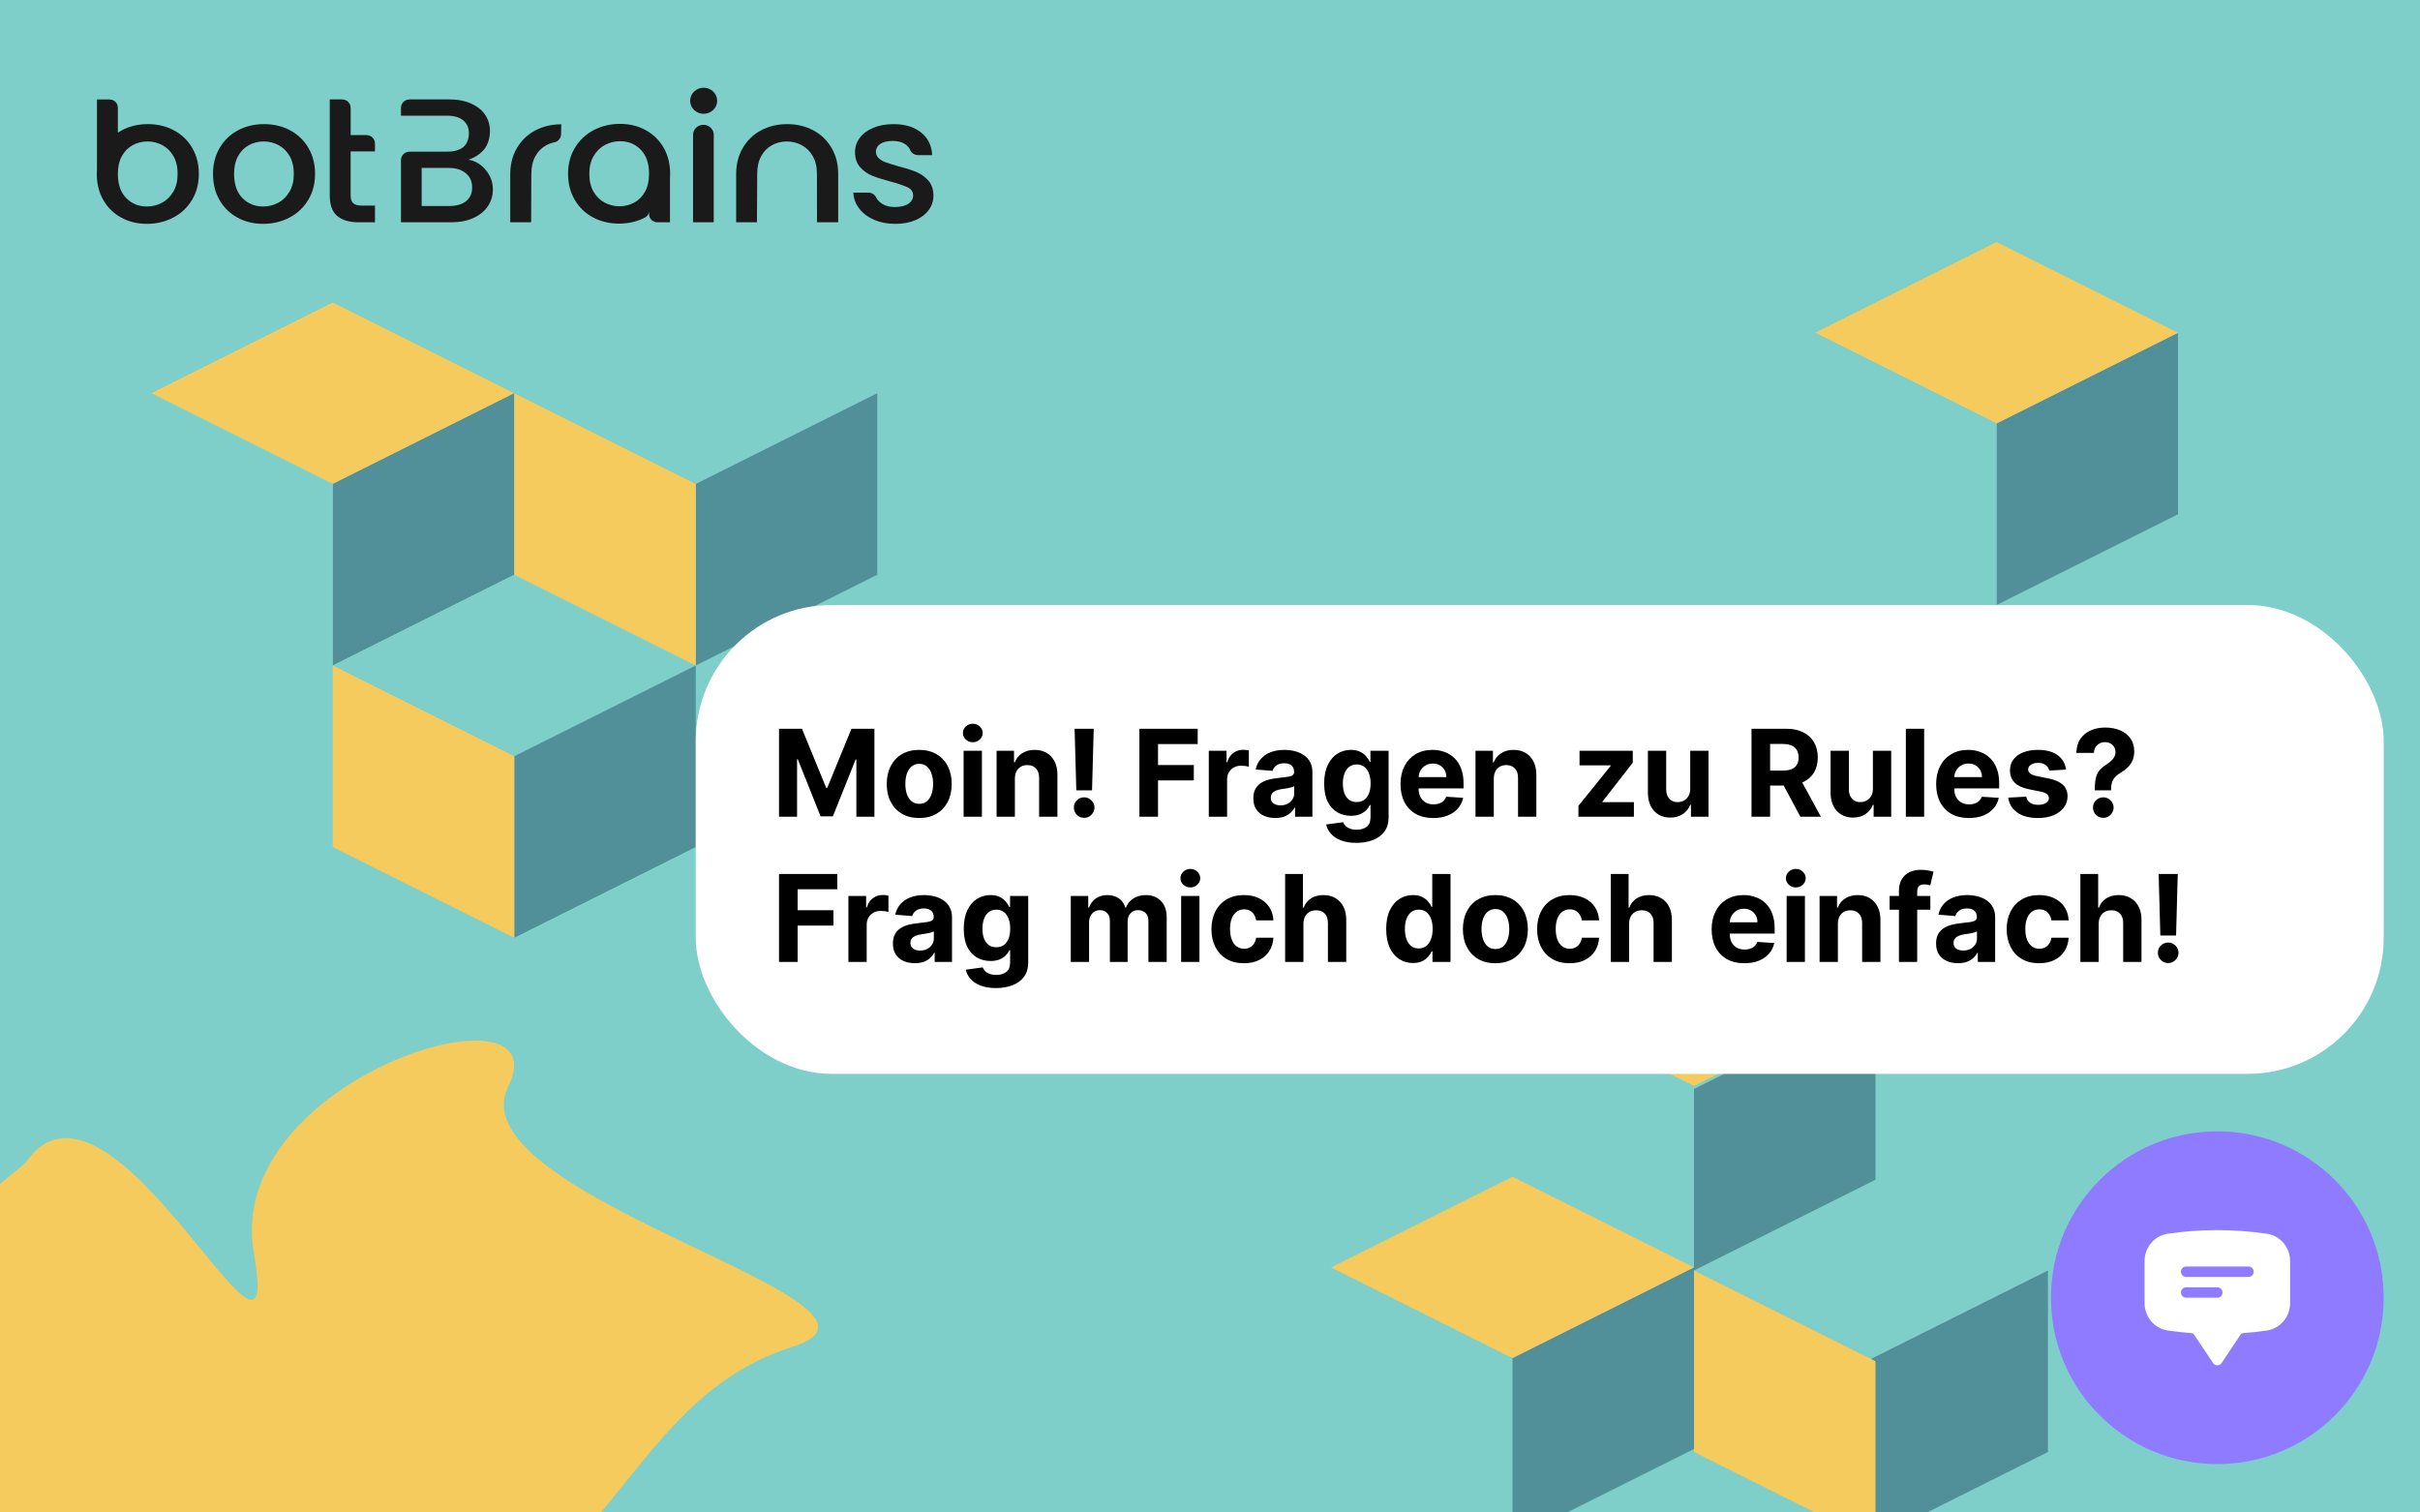
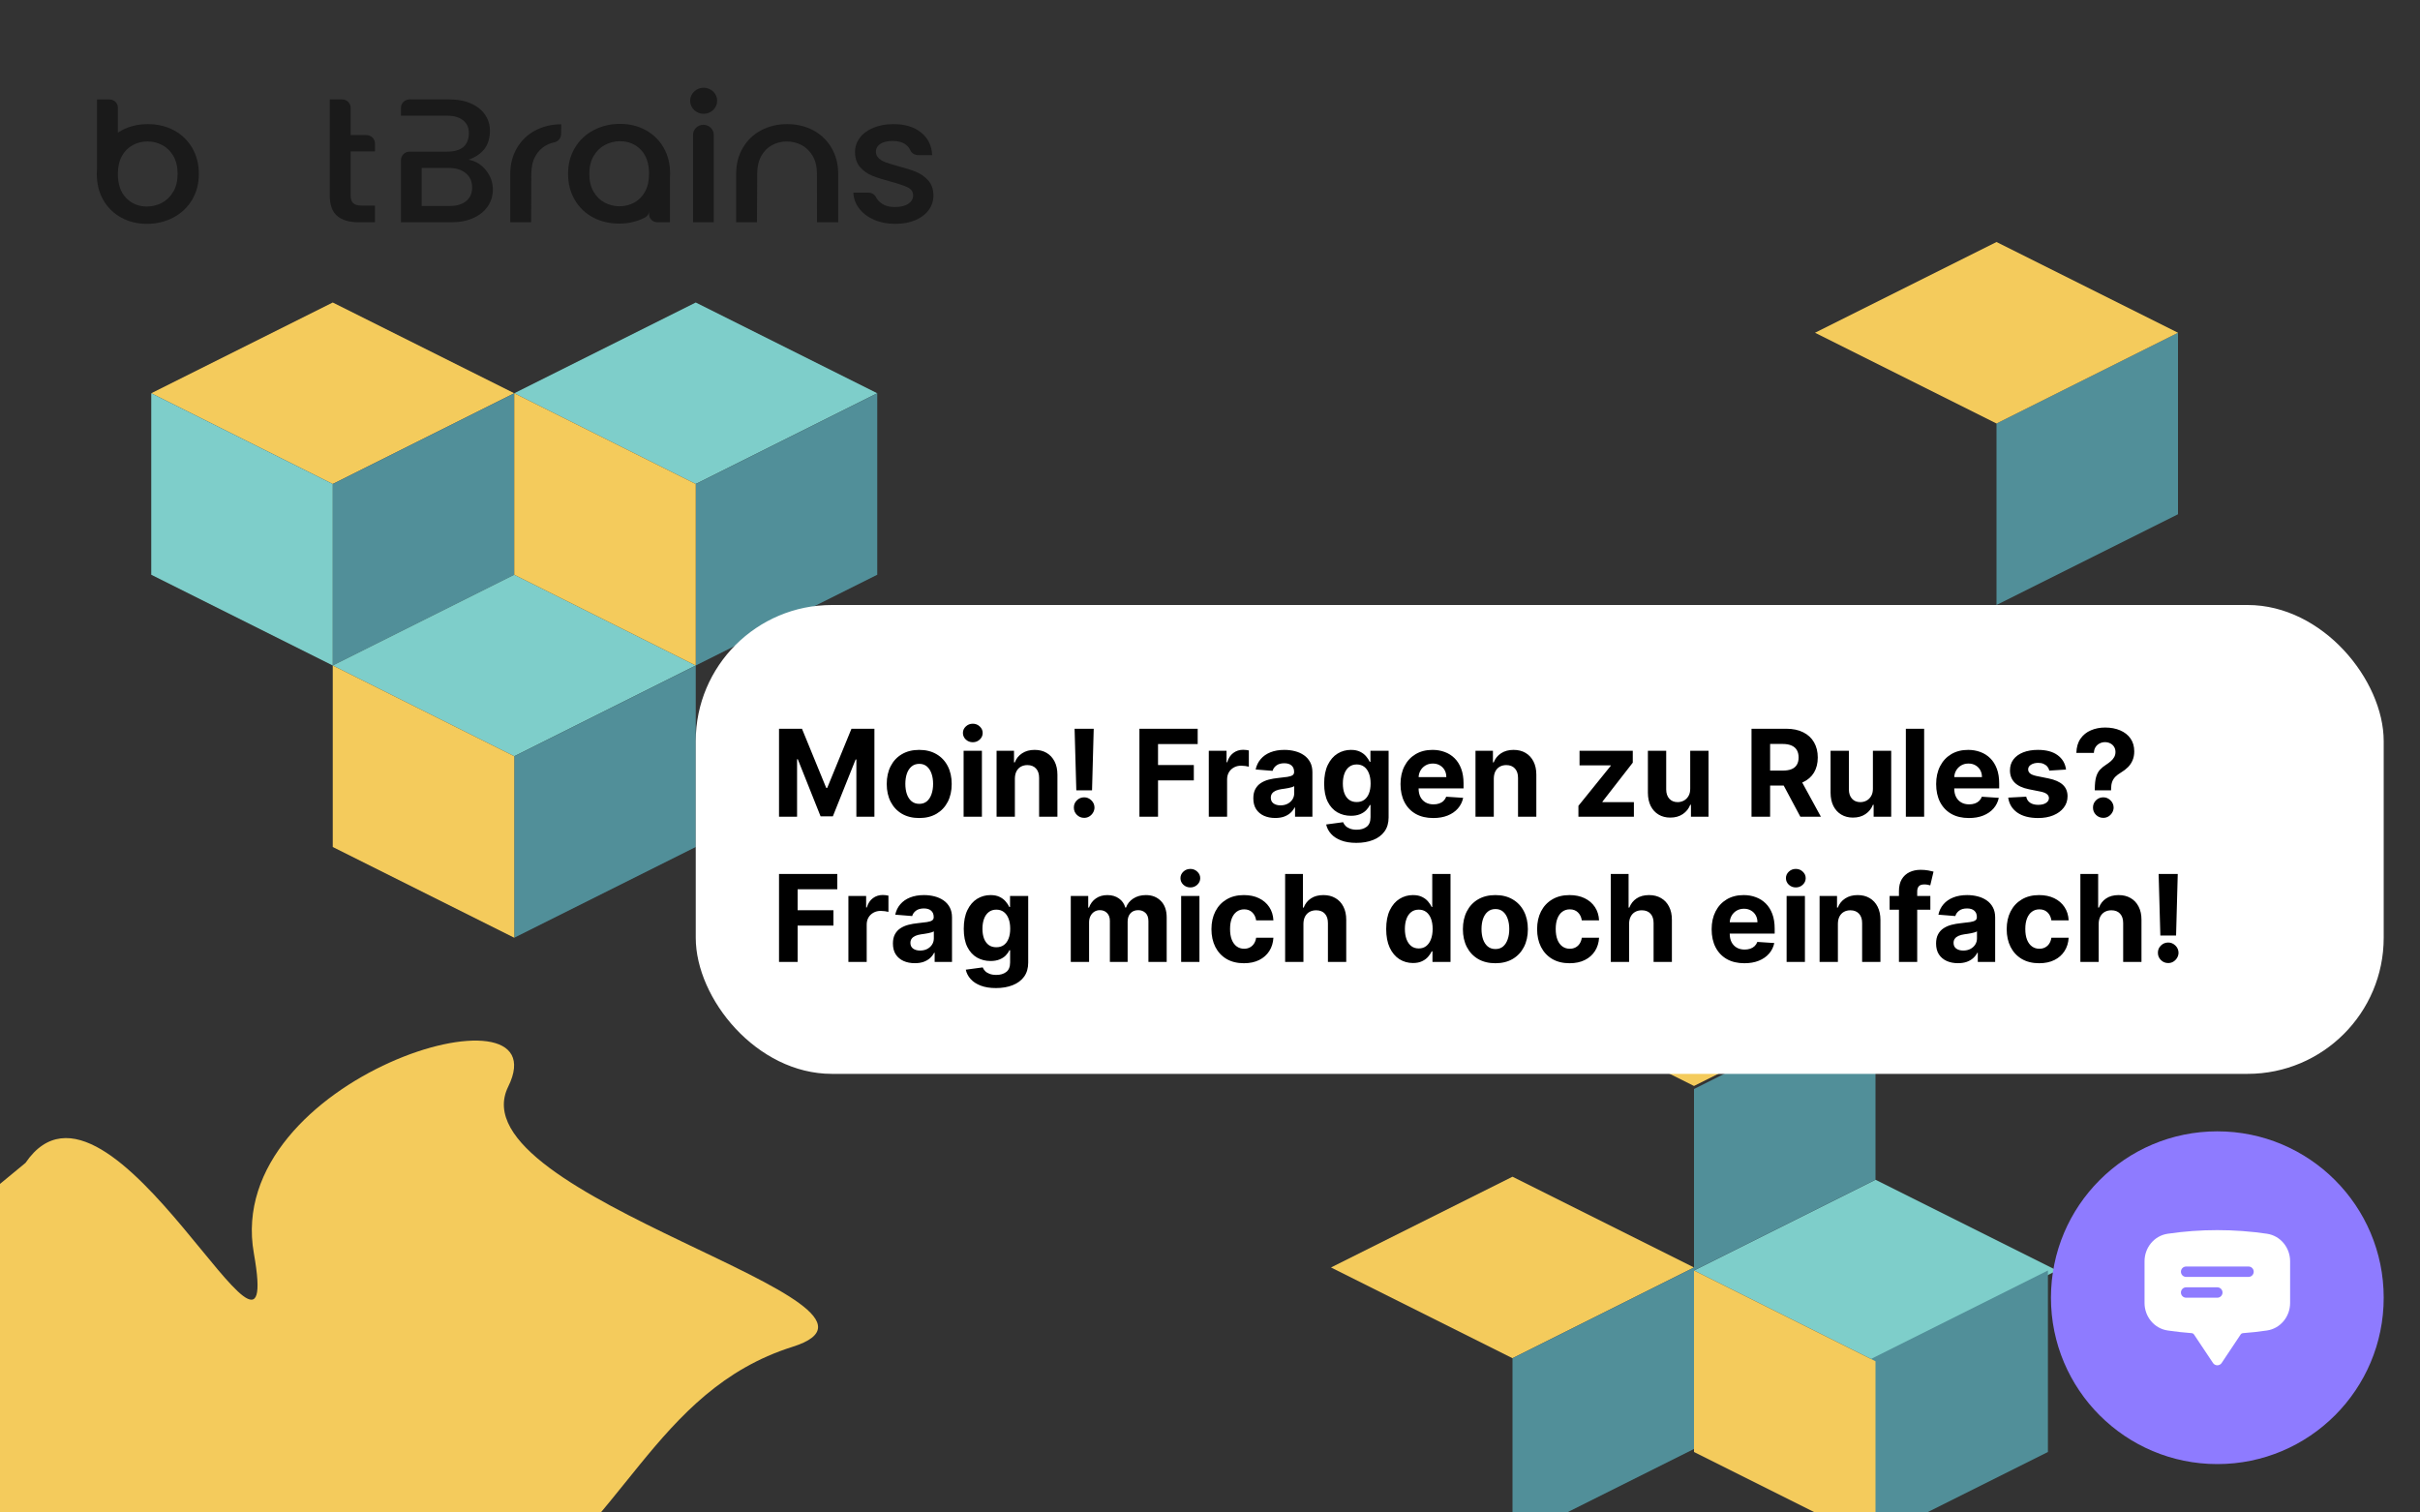
<svg xmlns="http://www.w3.org/2000/svg" width="800" height="500" viewBox="0 0 800 500" fill="none">
  <rect x="0" y="0" width="800" height="500" fill="#333333" stroke="none" />
  <g clip-path="url(#clip0_79_87)">
-     <path d="M800 0H0V500H800V0Z" fill="#7ECECA" />
    <path d="M50 130L110 100L170 130L110 160L50 130Z" fill="#F4CB5C" />
    <path d="M170 130L110 160V220L170 190V130Z" fill="#518F99" />
    <path d="M50 130L110 160V220L50 190V130Z" fill="#7ECECA" />
    <path d="M170 130L230 100L290 130L230 160L170 130Z" fill="#7ECECA" />
    <path d="M290 130L230 160V220L290 190V130Z" fill="#518F99" />
    <path d="M110 220L170 190L230 220L170 250L110 220Z" fill="#7ECECA" />
    <path d="M560 420L620 390L680 420L620 450L560 420Z" fill="#7ECECA" />
    <path d="M230 220L170 250V310L230 280V220Z" fill="#518F99" />
    <path d="M720 110L660 140V200L720 170V110Z" fill="#518F99" />
    <path d="M110 220L170 250V310L110 280V220Z" fill="#F4CB5C" />
    <path d="M170 130L230 160V220L170 190V130Z" fill="#F4CB5C" />
    <path d="M600 110L660 80L720 110L660 140L600 110Z" fill="#F4CB5C" />
-     <path d="M600 110L660 140V200L600 170V110Z" fill="#7ECECA" />
    <path d="M440 419L500 389L560 419L500 449L440 419Z" fill="#F4CB5C" />
    <path d="M500 329L560 299L620 329L560 359L500 329Z" fill="#F4CB5C" />
    <path d="M620 330L560 360V420L620 390V330Z" fill="#518F99" />
    <path d="M677 420L617 450V510L677 480V420Z" fill="#518F99" />
    <path d="M560 419L500 449V509L560 479V419Z" fill="#518F99" />
    <path d="M560 420L620 450V510L560 480V420Z" fill="#F4CB5C" />
-     <path d="M95.867 43.059C93.305 41.707 90.443 41.031 87.284 41.031C84.126 41.031 81.26 41.707 78.701 43.059C76.139 44.412 74.121 46.343 72.638 48.854C71.159 51.365 70.415 54.242 70.415 57.488C70.415 60.734 71.137 63.659 72.577 66.149C74.017 68.64 76 70.571 78.519 71.944C81.042 73.317 83.861 74 86.984 74C90.107 74 93.037 73.314 95.656 71.944C98.275 70.575 100.348 68.633 101.87 66.122C103.389 63.611 104.15 60.734 104.15 57.488C104.15 54.242 103.41 51.365 101.927 48.854C100.448 46.343 98.425 44.412 95.864 43.059H95.867ZM95.688 63.397C94.727 65.018 93.477 66.236 91.937 67.046C90.397 67.857 88.746 68.264 86.984 68.264C84.222 68.264 81.932 67.329 80.113 65.453C78.291 63.58 77.383 60.923 77.383 57.485C77.383 55.167 77.823 53.207 78.705 51.603C79.584 49.999 80.778 48.792 82.275 47.982C83.775 47.171 85.405 46.764 87.166 46.764C88.928 46.764 90.568 47.171 92.087 47.982C93.605 48.792 94.827 49.999 95.749 51.603C96.668 53.207 97.128 55.167 97.128 57.485C97.128 59.803 96.65 61.772 95.688 63.397Z" fill="#1A1A1A" />
    <path d="M170.901 48.913C169.421 51.424 168.678 54.301 168.678 57.547V73.479H175.578L175.642 57.547C175.642 55.229 176.082 53.269 176.964 51.666C177.843 50.062 179.037 48.854 180.534 48.044C181.399 47.575 182.306 47.243 183.26 47.047C184.539 46.781 185.451 45.681 185.479 44.415L185.547 41.09C182.385 41.09 179.523 41.766 176.964 43.118C174.402 44.47 172.383 46.402 170.901 48.913Z" fill="#1A1A1A" />
    <path d="M268.809 43.059C266.247 41.707 263.385 41.031 260.227 41.031C257.068 41.031 254.202 41.707 251.644 43.059C249.082 44.412 247.063 46.343 245.58 48.854C244.101 51.365 243.358 54.242 243.358 57.488V73.479H250.229L250.318 57.488C250.318 55.17 250.758 53.211 251.64 51.607C252.519 50.003 253.713 48.796 255.21 47.985C256.711 47.175 258.34 46.767 260.102 46.767C261.863 46.767 263.503 47.175 265.022 47.985C266.541 48.796 267.763 50.003 268.684 51.607C269.603 53.211 270.064 55.17 270.064 57.488L270.082 73.479H277.089V57.488C277.089 54.242 276.349 51.365 274.866 48.854C273.387 46.343 271.364 44.412 268.802 43.059H268.809Z" fill="#1A1A1A" />
    <path d="M57.452 43.059C54.89 41.707 52.028 41.031 48.869 41.031C45.71 41.031 42.845 41.707 40.286 43.059C39.825 43.301 39.389 43.57 38.964 43.849V35.554C38.964 34.074 37.724 32.877 36.191 32.877H32.054V56.088C32.021 56.546 32 57.012 32 57.488C32 60.772 32.722 63.659 34.162 66.149C35.602 68.64 37.585 70.571 40.104 71.944C42.627 73.317 45.446 74 48.569 74C51.692 74 54.622 73.314 57.241 71.944C59.86 70.575 61.933 68.633 63.455 66.122C64.973 63.611 65.734 60.734 65.734 57.488C65.734 54.242 64.995 51.365 63.512 48.854C62.033 46.343 60.01 44.412 57.448 43.059H57.452ZM57.273 63.397C56.312 65.018 55.061 66.236 53.521 67.046C51.981 67.857 50.331 68.264 48.569 68.264C45.807 68.264 43.516 67.329 41.698 65.453C39.875 63.58 38.968 60.924 38.968 57.485C38.968 55.167 39.407 53.207 40.29 51.603C41.169 50 42.362 48.792 43.859 47.982C45.36 47.171 46.989 46.764 48.751 46.764C50.513 46.764 52.153 47.171 53.671 47.982C55.19 48.792 56.412 50 57.334 51.603C58.252 53.207 58.713 55.167 58.713 57.485C58.713 59.803 58.234 61.772 57.273 63.397Z" fill="#1A1A1A" />
    <path d="M121.101 44.657H115.917V35.616C115.917 34.091 114.637 32.856 113.058 32.856H109.013V64.614C109.013 67.743 109.831 70.002 111.475 71.392C113.115 72.782 115.477 73.479 118.557 73.479H123.96V67.974H119.758C118.357 67.974 117.367 67.712 116.785 67.191C116.206 66.67 115.913 65.811 115.913 64.611V50.041H123.956V47.413C123.956 45.888 122.677 44.653 121.098 44.653L121.101 44.657Z" fill="#1A1A1A" />
    <path d="M154.878 52.794C157.04 52.059 158.759 50.92 160.042 49.375C161.321 47.83 161.964 45.553 161.964 43.235C161.964 41.304 161.442 39.555 160.403 37.992C159.363 36.426 157.823 35.181 155.783 34.253C153.742 33.325 151.302 32.863 148.461 32.863H135.412C133.832 32.863 132.553 34.098 132.553 35.623V38.251H147.861C150.101 38.251 151.852 38.765 153.113 39.786C154.375 40.81 155.004 42.228 155.004 44.046C155.004 45.864 154.375 47.664 153.113 48.651C151.852 49.637 150.101 50.127 147.861 50.127H135.412C133.832 50.127 132.553 51.362 132.553 52.887V73.479H149.24C152.002 73.479 154.421 73.007 156.504 72.058C158.584 71.113 160.174 69.819 161.278 68.177C162.379 66.536 162.929 64.69 162.929 62.645C162.929 60.251 162.15 58.105 160.588 56.212C159.027 54.318 157.126 53.18 154.886 52.794H154.878ZM154.1 66.47C152.777 67.553 150.959 68.091 148.636 68.091H139.392V55.519H148.397C150.716 55.519 152.577 56.098 153.978 57.257C155.379 58.416 156.079 59.982 156.079 61.952C156.079 63.921 155.418 65.391 154.1 66.47Z" fill="#1A1A1A" />
    <path d="M232.527 41.255C230.637 41.255 229.108 42.735 229.108 44.556V73.476H235.951V44.56C235.951 42.735 234.418 41.259 232.531 41.259L232.527 41.255Z" fill="#1A1A1A" />
    <path d="M306.839 59.633C305.717 58.399 304.388 57.46 302.848 56.822C301.308 56.184 299.335 55.556 296.934 54.939C295.133 54.439 293.772 54.021 292.853 53.694C291.992 53.387 291.253 52.969 290.638 52.442C289.998 51.893 289.58 51.124 289.555 50.296C289.523 49.165 290.002 48.258 290.995 47.578C291.957 46.923 293.336 46.595 295.137 46.595C296.938 46.595 298.438 47.019 299.517 47.868C300.146 48.364 300.614 48.958 300.918 49.651C301.361 50.665 302.433 51.286 303.573 51.286H308.161C308 48.12 306.771 45.619 304.47 43.784C302.169 41.949 299.139 41.031 295.376 41.031C292.853 41.031 290.624 41.438 288.683 42.249C286.743 43.059 285.253 44.17 284.21 45.581C283.17 46.992 282.648 48.547 282.648 50.244C282.648 52.331 283.22 54.011 284.36 55.287C285.5 56.56 286.85 57.509 288.412 58.126C289.973 58.744 291.992 59.382 294.476 60.037C297.038 60.734 298.906 61.372 300.089 61.948C301.268 62.528 301.858 63.417 301.858 64.614C301.858 65.735 301.329 66.653 300.268 67.367C299.207 68.081 297.716 68.44 295.794 68.44C293.872 68.44 292.421 67.988 291.203 67.077C290.492 66.549 289.966 65.942 289.627 65.263C289.162 64.321 288.223 63.687 287.14 63.687H282.105C282.184 65.618 282.827 67.367 284.028 68.929C285.228 70.495 286.858 71.73 288.919 72.638C290.977 73.545 293.311 74 295.912 74C298.513 74 300.704 73.593 302.605 72.782C304.506 71.972 305.974 70.851 307.018 69.423C308.057 67.995 308.579 66.37 308.579 64.556C308.54 62.507 307.957 60.868 306.839 59.63V59.633Z" fill="#1A1A1A" />
    <path d="M232.613 37.623C235.08 37.623 237.08 35.693 237.08 33.312C237.08 30.93 235.08 29 232.613 29C230.146 29 228.147 30.93 228.147 33.312C228.147 35.693 230.146 37.623 232.613 37.623Z" fill="#1A1A1A" />
    <path d="M219.364 48.799C217.924 46.309 215.941 44.377 213.421 43.004C210.899 41.632 208.08 40.949 204.957 40.949C201.834 40.949 198.904 41.635 196.284 43.004C193.665 44.374 191.593 46.316 190.071 48.827C188.552 51.338 187.791 54.215 187.791 57.46C187.791 60.706 188.531 63.583 190.014 66.094C191.493 68.605 193.515 70.537 196.077 71.889C198.639 73.241 201.501 73.917 204.66 73.917C207.819 73.917 210.684 73.241 213.243 71.889C213.7 71.647 214.565 70.944 214.565 69.73V70.806C214.565 72.286 215.805 73.483 217.338 73.483H221.475V58.861C221.508 58.402 221.529 57.936 221.529 57.46C221.529 54.177 220.807 51.29 219.367 48.799H219.364ZM213.239 63.345C212.36 64.949 211.167 66.156 209.67 66.967C208.169 67.777 206.54 68.184 204.778 68.184C203.016 68.184 201.376 67.777 199.858 66.967C198.339 66.156 197.117 64.949 196.195 63.345C195.277 61.741 194.816 59.782 194.816 57.464C194.816 55.146 195.295 53.176 196.256 51.552C197.217 49.931 198.468 48.713 200.008 47.902C201.548 47.092 203.199 46.685 204.96 46.685C207.722 46.685 210.013 47.62 211.831 49.496C213.654 51.369 214.561 54.025 214.561 57.464C214.561 59.782 214.122 61.741 213.239 63.345Z" fill="#1A1A1A" />
    <path d="M83.918 414.302C73.591 356.079 186 322.73 168 359.23C150 395.729 308 430.729 262 445.23C216 459.73 205.627 506.39 165.625 529.23H2.21L-51 433.457L8.439 384.421C36.362 343.447 94.245 472.526 83.918 414.302Z" fill="#F4CB5C" />
    <g clip-path="url(#clip1_79_87)">
      <path d="M733 484C763.376 484 788 459.376 788 429C788 398.624 763.376 374 733 374C702.624 374 678 398.624 678 429C678 459.376 702.624 484 733 484Z" fill="#8E7BFF" />
      <path fill-rule="evenodd" clip-rule="evenodd" d="M716.61 407.85C722.037 407.054 727.515 406.655 733 406.656C738.569 406.656 744.039 407.064 749.39 407.848C753.923 408.517 757.063 412.486 757.063 416.946V430.742C757.063 435.201 753.923 439.17 749.39 439.84C746.746 440.227 744.089 440.52 741.424 440.717C741.289 440.726 741.157 440.766 741.039 440.833C740.921 440.901 740.82 440.994 740.744 441.107L734.43 450.578C734.273 450.814 734.06 451.007 733.811 451.14C733.561 451.274 733.283 451.344 733 451.344C732.717 451.344 732.439 451.274 732.189 451.14C731.94 451.007 731.727 450.814 731.57 450.578L725.256 441.107C725.18 440.994 725.079 440.901 724.961 440.833C724.843 440.766 724.711 440.726 724.576 440.717C721.911 440.519 719.254 440.226 716.61 439.837C712.077 439.173 708.938 435.199 708.938 430.739V416.948C708.938 412.489 712.077 408.515 716.61 407.85ZM720.969 420.406C720.969 419.95 721.15 419.513 721.472 419.191C721.794 418.869 722.232 418.688 722.688 418.688H743.313C743.768 418.688 744.206 418.869 744.528 419.191C744.85 419.513 745.031 419.95 745.031 420.406C745.031 420.862 744.85 421.299 744.528 421.622C744.206 421.944 743.768 422.125 743.313 422.125H722.688C722.232 422.125 721.794 421.944 721.472 421.622C721.15 421.299 720.969 420.862 720.969 420.406ZM722.688 425.563C722.232 425.563 721.794 425.744 721.472 426.066C721.15 426.388 720.969 426.825 720.969 427.281C720.969 427.737 721.15 428.174 721.472 428.497C721.794 428.819 722.232 429 722.688 429H733C733.456 429 733.893 428.819 734.215 428.497C734.538 428.174 734.719 427.737 734.719 427.281C734.719 426.825 734.538 426.388 734.215 426.066C733.893 425.744 733.456 425.563 733 425.563H722.688Z" fill="white" />
    </g>
    <rect x="230" y="200" width="558" height="155" rx="45" fill="white" />
    <path d="M257.528 240.909H265.114L273.125 260.455H273.466L281.477 240.909H289.062V270H283.097V251.065H282.855L275.327 269.858H271.264L263.736 250.994H263.494V270H257.528V240.909ZM303.874 270.426C301.668 270.426 299.76 269.957 298.15 269.02C296.549 268.073 295.314 266.757 294.442 265.071C293.571 263.376 293.136 261.411 293.136 259.176C293.136 256.922 293.571 254.953 294.442 253.267C295.314 251.572 296.549 250.256 298.15 249.318C299.76 248.371 301.668 247.898 303.874 247.898C306.081 247.898 307.984 248.371 309.585 249.318C311.194 250.256 312.435 251.572 313.306 253.267C314.177 254.953 314.613 256.922 314.613 259.176C314.613 261.411 314.177 263.376 313.306 265.071C312.435 266.757 311.194 268.073 309.585 269.02C307.984 269.957 306.081 270.426 303.874 270.426ZM303.903 265.739C304.906 265.739 305.745 265.455 306.417 264.886C307.089 264.309 307.596 263.523 307.937 262.528C308.287 261.534 308.462 260.402 308.462 259.134C308.462 257.865 308.287 256.733 307.937 255.739C307.596 254.744 307.089 253.958 306.417 253.381C305.745 252.803 304.906 252.514 303.903 252.514C302.889 252.514 302.037 252.803 301.346 253.381C300.664 253.958 300.148 254.744 299.798 255.739C299.457 256.733 299.286 257.865 299.286 259.134C299.286 260.402 299.457 261.534 299.798 262.528C300.148 263.523 300.664 264.309 301.346 264.886C302.037 265.455 302.889 265.739 303.903 265.739ZM318.548 270V248.182H324.599V270H318.548ZM321.587 245.369C320.688 245.369 319.916 245.071 319.272 244.474C318.638 243.868 318.32 243.144 318.32 242.301C318.32 241.468 318.638 240.753 319.272 240.156C319.916 239.55 320.688 239.247 321.587 239.247C322.487 239.247 323.254 239.55 323.888 240.156C324.532 240.753 324.854 241.468 324.854 242.301C324.854 243.144 324.532 243.868 323.888 244.474C323.254 245.071 322.487 245.369 321.587 245.369ZM335.497 257.386V270H329.446V248.182H335.213V252.031H335.469C335.952 250.762 336.761 249.759 337.898 249.02C339.034 248.272 340.412 247.898 342.031 247.898C343.546 247.898 344.867 248.229 345.994 248.892C347.121 249.555 347.997 250.502 348.622 251.733C349.247 252.955 349.56 254.413 349.56 256.108V270H343.509V257.188C343.518 255.852 343.177 254.811 342.486 254.062C341.795 253.305 340.843 252.926 339.631 252.926C338.816 252.926 338.097 253.101 337.472 253.452C336.856 253.802 336.373 254.313 336.023 254.986C335.682 255.649 335.507 256.449 335.497 257.386ZM361.559 240.909L361.005 261.278H355.806L355.238 240.909H361.559ZM358.406 270.369C357.468 270.369 356.663 270.038 355.991 269.375C355.318 268.703 354.987 267.898 354.996 266.96C354.987 266.032 355.318 265.237 355.991 264.574C356.663 263.911 357.468 263.58 358.406 263.58C359.305 263.58 360.096 263.911 360.778 264.574C361.46 265.237 361.805 266.032 361.815 266.96C361.805 267.585 361.639 268.158 361.317 268.679C361.005 269.19 360.593 269.602 360.082 269.915C359.57 270.218 359.012 270.369 358.406 270.369ZM376.669 270V240.909H395.93V245.98H382.82V252.912H394.652V257.983H382.82V270H376.669ZM399.602 270V248.182H405.469V251.989H405.696C406.094 250.634 406.761 249.612 407.699 248.92C408.636 248.22 409.716 247.869 410.938 247.869C411.241 247.869 411.567 247.888 411.918 247.926C412.268 247.964 412.576 248.016 412.841 248.082V253.452C412.557 253.366 412.164 253.291 411.662 253.224C411.16 253.158 410.701 253.125 410.284 253.125C409.394 253.125 408.598 253.319 407.898 253.707C407.206 254.086 406.657 254.616 406.25 255.298C405.852 255.98 405.653 256.766 405.653 257.656V270H399.602ZM421.566 270.412C420.174 270.412 418.933 270.17 417.844 269.688C416.755 269.195 415.894 268.471 415.259 267.514C414.634 266.548 414.322 265.346 414.322 263.906C414.322 262.694 414.544 261.676 414.989 260.852C415.434 260.028 416.04 259.366 416.808 258.864C417.575 258.362 418.446 257.983 419.421 257.727C420.406 257.472 421.438 257.292 422.518 257.188C423.787 257.055 424.809 256.932 425.586 256.818C426.362 256.695 426.926 256.515 427.276 256.278C427.627 256.042 427.802 255.691 427.802 255.227V255.142C427.802 254.242 427.518 253.546 426.95 253.054C426.391 252.562 425.595 252.315 424.563 252.315C423.474 252.315 422.608 252.557 421.964 253.04C421.32 253.513 420.894 254.11 420.685 254.83L415.089 254.375C415.373 253.049 415.932 251.903 416.765 250.938C417.598 249.962 418.673 249.214 419.989 248.693C421.315 248.163 422.849 247.898 424.592 247.898C425.804 247.898 426.964 248.04 428.072 248.324C429.189 248.608 430.179 249.048 431.04 249.645C431.912 250.241 432.598 251.009 433.1 251.946C433.602 252.874 433.853 253.987 433.853 255.284V270H428.114V266.974H427.944C427.594 267.656 427.125 268.258 426.538 268.778C425.951 269.29 425.245 269.692 424.421 269.986C423.597 270.27 422.646 270.412 421.566 270.412ZM423.299 266.236C424.189 266.236 424.975 266.061 425.657 265.71C426.339 265.35 426.874 264.867 427.262 264.261C427.65 263.655 427.844 262.969 427.844 262.202V259.886C427.655 260.009 427.395 260.123 427.063 260.227C426.741 260.322 426.377 260.412 425.969 260.497C425.562 260.573 425.155 260.644 424.748 260.71C424.341 260.767 423.971 260.819 423.64 260.866C422.93 260.971 422.309 261.136 421.779 261.364C421.249 261.591 420.837 261.899 420.543 262.287C420.25 262.666 420.103 263.139 420.103 263.707C420.103 264.531 420.401 265.161 420.998 265.597C421.604 266.023 422.371 266.236 423.299 266.236ZM448.377 278.636C446.417 278.636 444.736 278.366 443.335 277.827C441.942 277.296 440.835 276.572 440.011 275.653C439.187 274.735 438.652 273.703 438.406 272.557L444.002 271.804C444.173 272.24 444.442 272.647 444.812 273.026C445.181 273.404 445.669 273.707 446.275 273.935C446.89 274.171 447.638 274.29 448.519 274.29C449.835 274.29 450.92 273.968 451.772 273.324C452.634 272.689 453.065 271.624 453.065 270.128V266.136H452.809C452.544 266.742 452.146 267.315 451.616 267.855C451.085 268.395 450.404 268.835 449.57 269.176C448.737 269.517 447.743 269.688 446.587 269.688C444.949 269.688 443.458 269.309 442.113 268.551C440.778 267.784 439.712 266.615 438.917 265.043C438.131 263.461 437.738 261.463 437.738 259.048C437.738 256.577 438.14 254.512 438.945 252.855C439.75 251.198 440.82 249.957 442.156 249.134C443.5 248.31 444.973 247.898 446.573 247.898C447.795 247.898 448.817 248.106 449.641 248.523C450.465 248.93 451.128 249.441 451.63 250.057C452.141 250.663 452.534 251.259 452.809 251.847H453.036V248.182H459.045V270.213C459.045 272.069 458.59 273.622 457.681 274.872C456.772 276.122 455.513 277.06 453.903 277.685C452.302 278.319 450.46 278.636 448.377 278.636ZM448.505 265.142C449.48 265.142 450.304 264.901 450.977 264.418C451.658 263.925 452.179 263.224 452.539 262.315C452.908 261.397 453.093 260.298 453.093 259.02C453.093 257.741 452.913 256.634 452.553 255.696C452.193 254.749 451.673 254.015 450.991 253.494C450.309 252.973 449.48 252.713 448.505 252.713C447.511 252.713 446.673 252.983 445.991 253.523C445.309 254.053 444.793 254.792 444.442 255.739C444.092 256.686 443.917 257.779 443.917 259.02C443.917 260.279 444.092 261.368 444.442 262.287C444.802 263.196 445.318 263.902 445.991 264.403C446.673 264.896 447.511 265.142 448.505 265.142ZM473.803 270.426C471.559 270.426 469.627 269.972 468.008 269.062C466.398 268.144 465.157 266.847 464.286 265.17C463.415 263.485 462.979 261.491 462.979 259.19C462.979 256.946 463.415 254.976 464.286 253.281C465.157 251.586 466.384 250.265 467.965 249.318C469.556 248.371 471.422 247.898 473.562 247.898C475.001 247.898 476.341 248.13 477.582 248.594C478.832 249.048 479.921 249.735 480.849 250.653C481.786 251.572 482.515 252.727 483.036 254.119C483.557 255.502 483.817 257.121 483.817 258.977V260.639H465.394V256.889H478.121C478.121 256.018 477.932 255.246 477.553 254.574C477.174 253.902 476.649 253.376 475.977 252.997C475.314 252.609 474.542 252.415 473.661 252.415C472.743 252.415 471.928 252.628 471.218 253.054C470.517 253.471 469.968 254.034 469.57 254.744C469.173 255.445 468.969 256.226 468.96 257.088V260.653C468.96 261.733 469.158 262.666 469.556 263.452C469.963 264.238 470.536 264.844 471.275 265.27C472.013 265.696 472.889 265.909 473.903 265.909C474.575 265.909 475.191 265.814 475.749 265.625C476.308 265.436 476.786 265.152 477.184 264.773C477.582 264.394 477.885 263.93 478.093 263.381L483.69 263.75C483.406 265.095 482.823 266.269 481.942 267.273C481.071 268.267 479.944 269.044 478.562 269.602C477.189 270.152 475.603 270.426 473.803 270.426ZM493.817 257.386V270H487.766V248.182H493.533V252.031H493.789C494.272 250.762 495.082 249.759 496.218 249.02C497.354 248.272 498.732 247.898 500.352 247.898C501.867 247.898 503.188 248.229 504.315 248.892C505.442 249.555 506.317 250.502 506.942 251.733C507.567 252.955 507.88 254.413 507.88 256.108V270H501.829V257.188C501.838 255.852 501.497 254.811 500.806 254.062C500.115 253.305 499.163 252.926 497.951 252.926C497.137 252.926 496.417 253.101 495.792 253.452C495.176 253.802 494.693 254.313 494.343 254.986C494.002 255.649 493.827 256.449 493.817 257.386ZM521.793 270V266.392L532.475 253.168V253.011H522.163V248.182H539.762V252.116L529.734 265.014V265.17H540.131V270H521.793ZM558.75 260.71V248.182H564.801V270H558.991V266.037H558.764C558.272 267.315 557.453 268.343 556.307 269.119C555.17 269.896 553.783 270.284 552.145 270.284C550.687 270.284 549.403 269.953 548.295 269.29C547.188 268.627 546.321 267.685 545.696 266.463C545.08 265.241 544.768 263.778 544.759 262.074V248.182H550.81V260.994C550.819 262.282 551.165 263.3 551.847 264.048C552.528 264.796 553.442 265.17 554.588 265.17C555.317 265.17 555.999 265.005 556.634 264.673C557.268 264.332 557.779 263.83 558.168 263.168C558.565 262.505 558.759 261.686 558.75 260.71ZM579.013 270V240.909H590.49C592.687 240.909 594.562 241.302 596.115 242.088C597.678 242.865 598.866 243.968 599.68 245.398C600.504 246.818 600.916 248.49 600.916 250.412C600.916 252.344 600.5 254.006 599.666 255.398C598.833 256.78 597.625 257.841 596.044 258.58C594.472 259.318 592.569 259.688 590.334 259.688H582.649V254.744H589.339C590.514 254.744 591.489 254.583 592.266 254.261C593.042 253.939 593.62 253.456 593.999 252.812C594.387 252.169 594.581 251.368 594.581 250.412C594.581 249.446 594.387 248.632 593.999 247.969C593.62 247.306 593.037 246.804 592.251 246.463C591.475 246.113 590.495 245.938 589.311 245.938H585.163V270H579.013ZM594.723 256.761L601.953 270H595.163L588.089 256.761H594.723ZM619.141 260.71V248.182H625.192V270H619.382V266.037H619.155C618.662 267.315 617.843 268.343 616.697 269.119C615.561 269.896 614.174 270.284 612.536 270.284C611.077 270.284 609.794 269.953 608.686 269.29C607.578 268.627 606.712 267.685 606.087 266.463C605.471 265.241 605.159 263.778 605.149 262.074V248.182H611.2V260.994C611.21 262.282 611.555 263.3 612.237 264.048C612.919 264.796 613.833 265.17 614.979 265.17C615.708 265.17 616.39 265.005 617.024 264.673C617.659 264.332 618.17 263.83 618.558 263.168C618.956 262.505 619.15 261.686 619.141 260.71ZM636.083 240.909V270H630.032V240.909H636.083ZM650.874 270.426C648.629 270.426 646.697 269.972 645.078 269.062C643.468 268.144 642.228 266.847 641.357 265.17C640.485 263.485 640.05 261.491 640.05 259.19C640.05 256.946 640.485 254.976 641.357 253.281C642.228 251.586 643.454 250.265 645.036 249.318C646.626 248.371 648.492 247.898 650.632 247.898C652.071 247.898 653.411 248.13 654.652 248.594C655.902 249.048 656.991 249.735 657.919 250.653C658.857 251.572 659.586 252.727 660.107 254.119C660.627 255.502 660.888 257.121 660.888 258.977V260.639H642.464V256.889H655.192C655.192 256.018 655.002 255.246 654.624 254.574C654.245 253.902 653.719 253.376 653.047 252.997C652.384 252.609 651.612 252.415 650.732 252.415C649.813 252.415 648.999 252.628 648.288 253.054C647.588 253.471 647.038 254.034 646.641 254.744C646.243 255.445 646.039 256.226 646.03 257.088V260.653C646.03 261.733 646.229 262.666 646.626 263.452C647.034 264.238 647.607 264.844 648.345 265.27C649.084 265.696 649.96 265.909 650.973 265.909C651.645 265.909 652.261 265.814 652.82 265.625C653.378 265.436 653.857 265.152 654.254 264.773C654.652 264.394 654.955 263.93 655.163 263.381L660.76 263.75C660.476 265.095 659.893 266.269 659.013 267.273C658.142 268.267 657.015 269.044 655.632 269.602C654.259 270.152 652.673 270.426 650.874 270.426ZM682.99 254.403L677.45 254.744C677.356 254.271 677.152 253.845 676.839 253.466C676.527 253.078 676.115 252.77 675.604 252.543C675.102 252.306 674.5 252.188 673.8 252.188C672.862 252.188 672.071 252.386 671.428 252.784C670.784 253.172 670.462 253.693 670.462 254.347C670.462 254.867 670.67 255.308 671.087 255.668C671.503 256.027 672.218 256.316 673.232 256.534L677.18 257.33C679.302 257.765 680.883 258.466 681.925 259.432C682.966 260.398 683.487 261.667 683.487 263.239C683.487 264.669 683.066 265.923 682.223 267.003C681.39 268.082 680.244 268.925 678.786 269.531C677.337 270.128 675.665 270.426 673.771 270.426C670.883 270.426 668.582 269.825 666.868 268.622C665.163 267.41 664.164 265.762 663.871 263.679L669.822 263.366C670.002 264.247 670.438 264.92 671.129 265.384C671.821 265.838 672.706 266.065 673.786 266.065C674.846 266.065 675.698 265.862 676.342 265.455C676.996 265.038 677.327 264.503 677.337 263.849C677.327 263.3 677.095 262.85 676.641 262.5C676.186 262.14 675.485 261.866 674.538 261.676L670.76 260.923C668.629 260.497 667.043 259.759 666.001 258.707C664.969 257.656 664.453 256.316 664.453 254.688C664.453 253.286 664.832 252.079 665.589 251.065C666.357 250.052 667.431 249.271 668.814 248.722C670.206 248.172 671.835 247.898 673.7 247.898C676.456 247.898 678.625 248.48 680.206 249.645C681.797 250.81 682.725 252.396 682.99 254.403ZM692.496 261.278V260.795C692.506 259.138 692.653 257.817 692.937 256.832C693.23 255.848 693.656 255.052 694.215 254.446C694.774 253.84 695.446 253.291 696.232 252.798C696.819 252.42 697.345 252.027 697.809 251.619C698.273 251.212 698.642 250.762 698.917 250.27C699.192 249.768 699.329 249.209 699.329 248.594C699.329 247.94 699.173 247.367 698.86 246.875C698.548 246.383 698.126 246.004 697.596 245.739C697.075 245.473 696.497 245.341 695.863 245.341C695.247 245.341 694.665 245.478 694.116 245.753C693.567 246.018 693.117 246.416 692.766 246.946C692.416 247.467 692.227 248.116 692.198 248.892H686.403C686.45 246.998 686.905 245.436 687.766 244.205C688.628 242.964 689.769 242.041 691.19 241.435C692.61 240.819 694.177 240.511 695.891 240.511C697.776 240.511 699.442 240.824 700.891 241.449C702.34 242.064 703.477 242.959 704.3 244.134C705.124 245.308 705.536 246.723 705.536 248.381C705.536 249.489 705.352 250.473 704.982 251.335C704.622 252.187 704.116 252.945 703.462 253.608C702.809 254.261 702.037 254.853 701.147 255.384C700.399 255.829 699.783 256.293 699.3 256.776C698.827 257.259 698.472 257.817 698.235 258.452C698.008 259.086 697.889 259.867 697.88 260.795V261.278H692.496ZM695.309 270.369C694.362 270.369 693.552 270.038 692.88 269.375C692.217 268.703 691.89 267.898 691.9 266.96C691.89 266.032 692.217 265.237 692.88 264.574C693.552 263.911 694.362 263.58 695.309 263.58C696.209 263.58 696.999 263.911 697.681 264.574C698.363 265.237 698.709 266.032 698.718 266.96C698.709 267.585 698.543 268.158 698.221 268.679C697.908 269.19 697.496 269.602 696.985 269.915C696.474 270.218 695.915 270.369 695.309 270.369ZM257.528 318V288.909H276.79V293.98H263.679V300.912H275.511V305.983H263.679V318H257.528ZM280.462 318V296.182H286.328V299.989H286.555C286.953 298.634 287.621 297.612 288.558 296.92C289.496 296.22 290.575 295.869 291.797 295.869C292.1 295.869 292.427 295.888 292.777 295.926C293.127 295.964 293.435 296.016 293.7 296.082V301.452C293.416 301.366 293.023 301.291 292.521 301.224C292.019 301.158 291.56 301.125 291.143 301.125C290.253 301.125 289.458 301.319 288.757 301.707C288.066 302.086 287.517 302.616 287.109 303.298C286.712 303.98 286.513 304.766 286.513 305.656V318H280.462ZM302.425 318.412C301.033 318.412 299.793 318.17 298.704 317.688C297.615 317.195 296.753 316.471 296.119 315.514C295.494 314.548 295.181 313.346 295.181 311.906C295.181 310.694 295.404 309.676 295.849 308.852C296.294 308.028 296.9 307.366 297.667 306.864C298.434 306.362 299.305 305.983 300.281 305.727C301.265 305.472 302.298 305.292 303.377 305.188C304.646 305.055 305.669 304.932 306.445 304.818C307.222 304.695 307.785 304.515 308.136 304.278C308.486 304.042 308.661 303.691 308.661 303.227V303.142C308.661 302.242 308.377 301.546 307.809 301.054C307.25 300.562 306.455 300.315 305.423 300.315C304.334 300.315 303.467 300.557 302.823 301.04C302.179 301.513 301.753 302.11 301.545 302.83L295.948 302.375C296.232 301.049 296.791 299.903 297.624 298.938C298.458 297.962 299.532 297.214 300.849 296.693C302.174 296.163 303.709 295.898 305.451 295.898C306.663 295.898 307.823 296.04 308.931 296.324C310.049 296.608 311.038 297.048 311.9 297.645C312.771 298.241 313.458 299.009 313.96 299.946C314.461 300.874 314.712 301.987 314.712 303.284V318H308.974V314.974H308.803C308.453 315.656 307.984 316.258 307.397 316.778C306.81 317.29 306.104 317.692 305.281 317.986C304.457 318.27 303.505 318.412 302.425 318.412ZM304.158 314.236C305.049 314.236 305.835 314.061 306.516 313.71C307.198 313.35 307.733 312.867 308.121 312.261C308.51 311.655 308.704 310.969 308.704 310.202V307.886C308.514 308.009 308.254 308.123 307.923 308.227C307.601 308.322 307.236 308.412 306.829 308.497C306.422 308.573 306.014 308.644 305.607 308.71C305.2 308.767 304.831 308.819 304.499 308.866C303.789 308.971 303.169 309.136 302.638 309.364C302.108 309.591 301.696 309.899 301.403 310.287C301.109 310.666 300.962 311.139 300.962 311.707C300.962 312.531 301.261 313.161 301.857 313.597C302.463 314.023 303.23 314.236 304.158 314.236ZM329.237 326.636C327.276 326.636 325.595 326.366 324.194 325.827C322.802 325.296 321.694 324.572 320.87 323.653C320.046 322.735 319.511 321.703 319.265 320.557L324.862 319.804C325.032 320.24 325.302 320.647 325.671 321.026C326.04 321.404 326.528 321.707 327.134 321.935C327.75 322.171 328.498 322.29 329.379 322.29C330.695 322.29 331.779 321.968 332.631 321.324C333.493 320.689 333.924 319.624 333.924 318.128V314.136H333.668C333.403 314.742 333.005 315.315 332.475 315.855C331.945 316.395 331.263 316.835 330.43 317.176C329.596 317.517 328.602 317.688 327.447 317.688C325.808 317.688 324.317 317.309 322.972 316.551C321.637 315.784 320.572 314.615 319.776 313.043C318.99 311.461 318.597 309.463 318.597 307.048C318.597 304.577 319 302.512 319.805 300.855C320.61 299.198 321.68 297.957 323.015 297.134C324.36 296.31 325.832 295.898 327.433 295.898C328.654 295.898 329.677 296.106 330.501 296.523C331.325 296.93 331.987 297.441 332.489 298.057C333.001 298.663 333.394 299.259 333.668 299.847H333.896V296.182H339.904V318.213C339.904 320.069 339.45 321.622 338.54 322.872C337.631 324.122 336.372 325.06 334.762 325.685C333.162 326.319 331.32 326.636 329.237 326.636ZM329.364 313.142C330.34 313.142 331.164 312.901 331.836 312.418C332.518 311.925 333.039 311.224 333.398 310.315C333.768 309.397 333.952 308.298 333.952 307.02C333.952 305.741 333.772 304.634 333.413 303.696C333.053 302.749 332.532 302.015 331.85 301.494C331.168 300.973 330.34 300.713 329.364 300.713C328.37 300.713 327.532 300.983 326.85 301.523C326.168 302.053 325.652 302.792 325.302 303.739C324.951 304.686 324.776 305.779 324.776 307.02C324.776 308.279 324.951 309.368 325.302 310.287C325.662 311.196 326.178 311.902 326.85 312.403C327.532 312.896 328.37 313.142 329.364 313.142ZM353.977 318V296.182H359.744V300.031H360C360.455 298.753 361.212 297.744 362.273 297.006C363.333 296.267 364.602 295.898 366.08 295.898C367.576 295.898 368.849 296.272 369.901 297.02C370.952 297.759 371.652 298.762 372.003 300.031H372.23C372.675 298.781 373.48 297.782 374.645 297.034C375.819 296.277 377.206 295.898 378.807 295.898C380.843 295.898 382.495 296.546 383.764 297.844C385.043 299.132 385.682 300.959 385.682 303.327V318H379.645V304.52C379.645 303.308 379.323 302.399 378.679 301.793C378.035 301.187 377.23 300.884 376.264 300.884C375.166 300.884 374.309 301.234 373.693 301.935C373.078 302.626 372.77 303.54 372.77 304.676V318H366.903V304.392C366.903 303.322 366.596 302.47 365.98 301.835C365.374 301.201 364.574 300.884 363.58 300.884C362.907 300.884 362.301 301.054 361.761 301.395C361.231 301.726 360.81 302.195 360.497 302.801C360.185 303.398 360.028 304.098 360.028 304.903V318H353.977ZM390.462 318V296.182H396.513V318H390.462ZM393.501 293.369C392.602 293.369 391.83 293.071 391.186 292.474C390.552 291.868 390.234 291.144 390.234 290.301C390.234 289.468 390.552 288.753 391.186 288.156C391.83 287.55 392.602 287.247 393.501 287.247C394.401 287.247 395.168 287.55 395.803 288.156C396.446 288.753 396.768 289.468 396.768 290.301C396.768 291.144 396.446 291.868 395.803 292.474C395.168 293.071 394.401 293.369 393.501 293.369ZM411.218 318.426C408.983 318.426 407.061 317.953 405.451 317.006C403.851 316.049 402.62 314.723 401.758 313.028C400.906 311.333 400.479 309.383 400.479 307.176C400.479 304.941 400.91 302.981 401.772 301.295C402.643 299.6 403.879 298.279 405.479 297.332C407.08 296.376 408.983 295.898 411.19 295.898C413.093 295.898 414.76 296.243 416.19 296.935C417.62 297.626 418.751 298.597 419.585 299.847C420.418 301.097 420.877 302.564 420.962 304.25H415.252C415.091 303.161 414.665 302.285 413.974 301.622C413.292 300.95 412.397 300.614 411.289 300.614C410.352 300.614 409.532 300.869 408.832 301.381C408.14 301.883 407.601 302.616 407.212 303.582C406.824 304.548 406.63 305.718 406.63 307.091C406.63 308.483 406.819 309.667 407.198 310.642C407.586 311.617 408.131 312.361 408.832 312.872C409.532 313.384 410.352 313.639 411.289 313.639C411.98 313.639 412.601 313.497 413.15 313.213C413.709 312.929 414.168 312.517 414.528 311.977C414.897 311.428 415.138 310.77 415.252 310.003H420.962C420.868 311.67 420.413 313.137 419.599 314.406C418.794 315.666 417.681 316.651 416.261 317.361C414.84 318.071 413.159 318.426 411.218 318.426ZM430.888 305.386V318H424.837V288.909H430.717V300.031H430.973C431.465 298.743 432.261 297.735 433.359 297.006C434.458 296.267 435.836 295.898 437.493 295.898C439.008 295.898 440.329 296.229 441.456 296.892C442.592 297.545 443.473 298.488 444.098 299.719C444.732 300.94 445.045 302.403 445.036 304.108V318H438.984V305.188C438.994 303.843 438.653 302.796 437.962 302.048C437.28 301.3 436.323 300.926 435.092 300.926C434.268 300.926 433.539 301.101 432.905 301.452C432.28 301.802 431.787 302.313 431.428 302.986C431.077 303.649 430.897 304.449 430.888 305.386ZM467.095 318.355C465.438 318.355 463.937 317.929 462.592 317.077C461.257 316.215 460.196 314.951 459.411 313.284C458.634 311.608 458.246 309.553 458.246 307.119C458.246 304.619 458.648 302.541 459.453 300.884C460.258 299.217 461.328 297.972 462.663 297.148C464.008 296.314 465.481 295.898 467.081 295.898C468.303 295.898 469.321 296.106 470.135 296.523C470.959 296.93 471.622 297.441 472.124 298.057C472.635 298.663 473.023 299.259 473.288 299.847H473.473V288.909H479.51V318H473.544V314.506H473.288C473.004 315.112 472.602 315.713 472.081 316.31C471.57 316.897 470.902 317.384 470.078 317.773C469.264 318.161 468.269 318.355 467.095 318.355ZM469.013 313.54C469.988 313.54 470.812 313.275 471.484 312.744C472.166 312.205 472.687 311.452 473.047 310.486C473.416 309.52 473.601 308.388 473.601 307.091C473.601 305.794 473.421 304.667 473.061 303.71C472.701 302.754 472.18 302.015 471.499 301.494C470.817 300.973 469.988 300.713 469.013 300.713C468.018 300.713 467.18 300.983 466.499 301.523C465.817 302.062 465.301 302.811 464.95 303.767C464.6 304.723 464.425 305.831 464.425 307.091C464.425 308.36 464.6 309.482 464.95 310.457C465.31 311.423 465.826 312.181 466.499 312.73C467.18 313.27 468.018 313.54 469.013 313.54ZM494.343 318.426C492.137 318.426 490.228 317.957 488.619 317.02C487.018 316.073 485.782 314.757 484.911 313.071C484.04 311.376 483.604 309.411 483.604 307.176C483.604 304.922 484.04 302.953 484.911 301.267C485.782 299.572 487.018 298.256 488.619 297.318C490.228 296.371 492.137 295.898 494.343 295.898C496.549 295.898 498.453 296.371 500.053 297.318C501.663 298.256 502.904 299.572 503.775 301.267C504.646 302.953 505.082 304.922 505.082 307.176C505.082 309.411 504.646 311.376 503.775 313.071C502.904 314.757 501.663 316.073 500.053 317.02C498.453 317.957 496.549 318.426 494.343 318.426ZM494.371 313.739C495.375 313.739 496.213 313.455 496.886 312.886C497.558 312.309 498.065 311.523 498.406 310.528C498.756 309.534 498.931 308.402 498.931 307.134C498.931 305.865 498.756 304.733 498.406 303.739C498.065 302.744 497.558 301.958 496.886 301.381C496.213 300.803 495.375 300.514 494.371 300.514C493.358 300.514 492.506 300.803 491.815 301.381C491.133 301.958 490.617 302.744 490.266 303.739C489.925 304.733 489.755 305.865 489.755 307.134C489.755 308.402 489.925 309.534 490.266 310.528C490.617 311.523 491.133 312.309 491.815 312.886C492.506 313.455 493.358 313.739 494.371 313.739ZM518.874 318.426C516.639 318.426 514.717 317.953 513.107 317.006C511.507 316.049 510.276 314.723 509.414 313.028C508.562 311.333 508.136 309.383 508.136 307.176C508.136 304.941 508.567 302.981 509.428 301.295C510.299 299.6 511.535 298.279 513.136 297.332C514.736 296.376 516.639 295.898 518.846 295.898C520.749 295.898 522.416 296.243 523.846 296.935C525.276 297.626 526.407 298.597 527.241 299.847C528.074 301.097 528.533 302.564 528.619 304.25H522.908C522.747 303.161 522.321 302.285 521.63 301.622C520.948 300.95 520.053 300.614 518.945 300.614C518.008 300.614 517.189 300.869 516.488 301.381C515.797 301.883 515.257 302.616 514.869 303.582C514.48 304.548 514.286 305.718 514.286 307.091C514.286 308.483 514.476 309.667 514.854 310.642C515.243 311.617 515.787 312.361 516.488 312.872C517.189 313.384 518.008 313.639 518.945 313.639C519.637 313.639 520.257 313.497 520.806 313.213C521.365 312.929 521.824 312.517 522.184 311.977C522.553 311.428 522.795 310.77 522.908 310.003H528.619C528.524 311.67 528.069 313.137 527.255 314.406C526.45 315.666 525.337 316.651 523.917 317.361C522.496 318.071 520.816 318.426 518.874 318.426ZM538.544 305.386V318H532.493V288.909H538.374V300.031H538.629C539.122 298.743 539.917 297.735 541.016 297.006C542.114 296.267 543.492 295.898 545.149 295.898C546.664 295.898 547.985 296.229 549.112 296.892C550.249 297.545 551.129 298.488 551.754 299.719C552.389 300.94 552.701 302.403 552.692 304.108V318H546.641V305.188C546.65 303.843 546.309 302.796 545.618 302.048C544.936 301.3 543.98 300.926 542.749 300.926C541.925 300.926 541.196 301.101 540.561 301.452C539.936 301.802 539.444 302.313 539.084 302.986C538.733 303.649 538.554 304.449 538.544 305.386ZM576.655 318.426C574.411 318.426 572.479 317.972 570.859 317.062C569.25 316.144 568.009 314.847 567.138 313.17C566.267 311.485 565.831 309.491 565.831 307.19C565.831 304.946 566.267 302.976 567.138 301.281C568.009 299.586 569.235 298.265 570.817 297.318C572.408 296.371 574.273 295.898 576.413 295.898C577.853 295.898 579.193 296.13 580.433 296.594C581.683 297.048 582.772 297.735 583.7 298.653C584.638 299.572 585.367 300.727 585.888 302.119C586.409 303.502 586.669 305.121 586.669 306.977V308.639H568.246V304.889H580.973C580.973 304.018 580.784 303.246 580.405 302.574C580.026 301.902 579.5 301.376 578.828 300.997C578.165 300.609 577.393 300.415 576.513 300.415C575.594 300.415 574.78 300.628 574.07 301.054C573.369 301.471 572.82 302.034 572.422 302.744C572.024 303.445 571.821 304.226 571.811 305.088V308.653C571.811 309.733 572.01 310.666 572.408 311.452C572.815 312.238 573.388 312.844 574.126 313.27C574.865 313.696 575.741 313.909 576.754 313.909C577.427 313.909 578.042 313.814 578.601 313.625C579.16 313.436 579.638 313.152 580.036 312.773C580.433 312.394 580.736 311.93 580.945 311.381L586.541 311.75C586.257 313.095 585.675 314.269 584.794 315.273C583.923 316.267 582.796 317.044 581.413 317.602C580.04 318.152 578.454 318.426 576.655 318.426ZM590.618 318V296.182H596.669V318H590.618ZM593.658 293.369C592.758 293.369 591.986 293.071 591.342 292.474C590.708 291.868 590.391 291.144 590.391 290.301C590.391 289.468 590.708 288.753 591.342 288.156C591.986 287.55 592.758 287.247 593.658 287.247C594.557 287.247 595.324 287.55 595.959 288.156C596.603 288.753 596.925 289.468 596.925 290.301C596.925 291.144 596.603 291.868 595.959 292.474C595.324 293.071 594.557 293.369 593.658 293.369ZM607.567 305.386V318H601.516V296.182H607.283V300.031H607.539C608.022 298.762 608.832 297.759 609.968 297.02C611.104 296.272 612.482 295.898 614.102 295.898C615.617 295.898 616.938 296.229 618.065 296.892C619.192 297.555 620.067 298.502 620.692 299.733C621.317 300.955 621.63 302.413 621.63 304.108V318H615.579V305.188C615.588 303.852 615.247 302.811 614.556 302.062C613.865 301.305 612.913 300.926 611.701 300.926C610.887 300.926 610.167 301.101 609.542 301.452C608.926 301.802 608.443 302.313 608.093 302.986C607.752 303.649 607.577 304.449 607.567 305.386ZM638.132 296.182V300.727H624.666V296.182H638.132ZM627.749 318V294.605C627.749 293.024 628.056 291.712 628.672 290.67C629.297 289.629 630.149 288.848 631.229 288.327C632.308 287.806 633.535 287.545 634.908 287.545C635.836 287.545 636.683 287.616 637.45 287.759C638.227 287.901 638.804 288.028 639.183 288.142L638.104 292.688C637.867 292.612 637.573 292.541 637.223 292.474C636.882 292.408 636.532 292.375 636.172 292.375C635.282 292.375 634.661 292.583 634.311 293C633.961 293.407 633.786 293.98 633.786 294.719V318H627.749ZM647.269 318.412C645.877 318.412 644.637 318.17 643.548 317.688C642.459 317.195 641.597 316.471 640.962 315.514C640.337 314.548 640.025 313.346 640.025 311.906C640.025 310.694 640.247 309.676 640.692 308.852C641.138 308.028 641.744 307.366 642.511 306.864C643.278 306.362 644.149 305.983 645.124 305.727C646.109 305.472 647.141 305.292 648.221 305.188C649.49 305.055 650.513 304.932 651.289 304.818C652.066 304.695 652.629 304.515 652.979 304.278C653.33 304.042 653.505 303.691 653.505 303.227V303.142C653.505 302.242 653.221 301.546 652.653 301.054C652.094 300.562 651.299 300.315 650.266 300.315C649.177 300.315 648.311 300.557 647.667 301.04C647.023 301.513 646.597 302.11 646.388 302.83L640.792 302.375C641.076 301.049 641.635 299.903 642.468 298.938C643.301 297.962 644.376 297.214 645.692 296.693C647.018 296.163 648.552 295.898 650.295 295.898C651.507 295.898 652.667 296.04 653.775 296.324C654.892 296.608 655.882 297.048 656.744 297.645C657.615 298.241 658.301 299.009 658.803 299.946C659.305 300.874 659.556 301.987 659.556 303.284V318H653.817V314.974H653.647C653.297 315.656 652.828 316.258 652.241 316.778C651.654 317.29 650.948 317.692 650.124 317.986C649.3 318.27 648.349 318.412 647.269 318.412ZM649.002 314.236C649.892 314.236 650.678 314.061 651.36 313.71C652.042 313.35 652.577 312.867 652.965 312.261C653.353 311.655 653.548 310.969 653.548 310.202V307.886C653.358 308.009 653.098 308.123 652.766 308.227C652.444 308.322 652.08 308.412 651.673 308.497C651.265 308.573 650.858 308.644 650.451 308.71C650.044 308.767 649.674 308.819 649.343 308.866C648.633 308.971 648.013 309.136 647.482 309.364C646.952 309.591 646.54 309.899 646.246 310.287C645.953 310.666 645.806 311.139 645.806 311.707C645.806 312.531 646.104 313.161 646.701 313.597C647.307 314.023 648.074 314.236 649.002 314.236ZM674.109 318.426C671.874 318.426 669.951 317.953 668.342 317.006C666.741 316.049 665.51 314.723 664.648 313.028C663.796 311.333 663.37 309.383 663.37 307.176C663.37 304.941 663.801 302.981 664.663 301.295C665.534 299.6 666.77 298.279 668.37 297.332C669.97 296.376 671.874 295.898 674.08 295.898C675.984 295.898 677.65 296.243 679.08 296.935C680.51 297.626 681.642 298.597 682.475 299.847C683.308 301.097 683.768 302.564 683.853 304.25H678.143C677.982 303.161 677.556 302.285 676.864 301.622C676.183 300.95 675.288 300.614 674.18 300.614C673.242 300.614 672.423 300.869 671.722 301.381C671.031 301.883 670.491 302.616 670.103 303.582C669.715 304.548 669.521 305.718 669.521 307.091C669.521 308.483 669.71 309.667 670.089 310.642C670.477 311.617 671.022 312.361 671.722 312.872C672.423 313.384 673.242 313.639 674.18 313.639C674.871 313.639 675.491 313.497 676.04 313.213C676.599 312.929 677.058 312.517 677.418 311.977C677.788 311.428 678.029 310.77 678.143 310.003H683.853C683.758 311.67 683.304 313.137 682.489 314.406C681.684 315.666 680.572 316.651 679.151 317.361C677.731 318.071 676.05 318.426 674.109 318.426ZM693.778 305.386V318H687.727V288.909H693.608V300.031H693.864C694.356 298.743 695.152 297.735 696.25 297.006C697.348 296.267 698.726 295.898 700.384 295.898C701.899 295.898 703.22 296.229 704.347 296.892C705.483 297.545 706.364 298.488 706.989 299.719C707.623 300.94 707.936 302.403 707.926 304.108V318H701.875V305.188C701.884 303.843 701.544 302.796 700.852 302.048C700.17 301.3 699.214 300.926 697.983 300.926C697.159 300.926 696.43 301.101 695.795 301.452C695.17 301.802 694.678 302.313 694.318 302.986C693.968 303.649 693.788 304.449 693.778 305.386ZM719.918 288.909L719.364 309.278H714.165L713.597 288.909H719.918ZM716.765 318.369C715.827 318.369 715.022 318.038 714.35 317.375C713.678 316.703 713.346 315.898 713.356 314.96C713.346 314.032 713.678 313.237 714.35 312.574C715.022 311.911 715.827 311.58 716.765 311.58C717.665 311.58 718.455 311.911 719.137 312.574C719.819 313.237 720.165 314.032 720.174 314.96C720.165 315.585 719.999 316.158 719.677 316.679C719.364 317.19 718.952 317.602 718.441 317.915C717.93 318.218 717.371 318.369 716.765 318.369Z" fill="black" />
  </g>
  <defs>
    <clipPath id="clip0_79_87">
      <rect width="800" height="500" fill="white" />
    </clipPath>
    <clipPath id="clip1_79_87">
      <rect width="110" height="110" fill="white" transform="translate(678 374)" />
    </clipPath>
  </defs>
</svg>